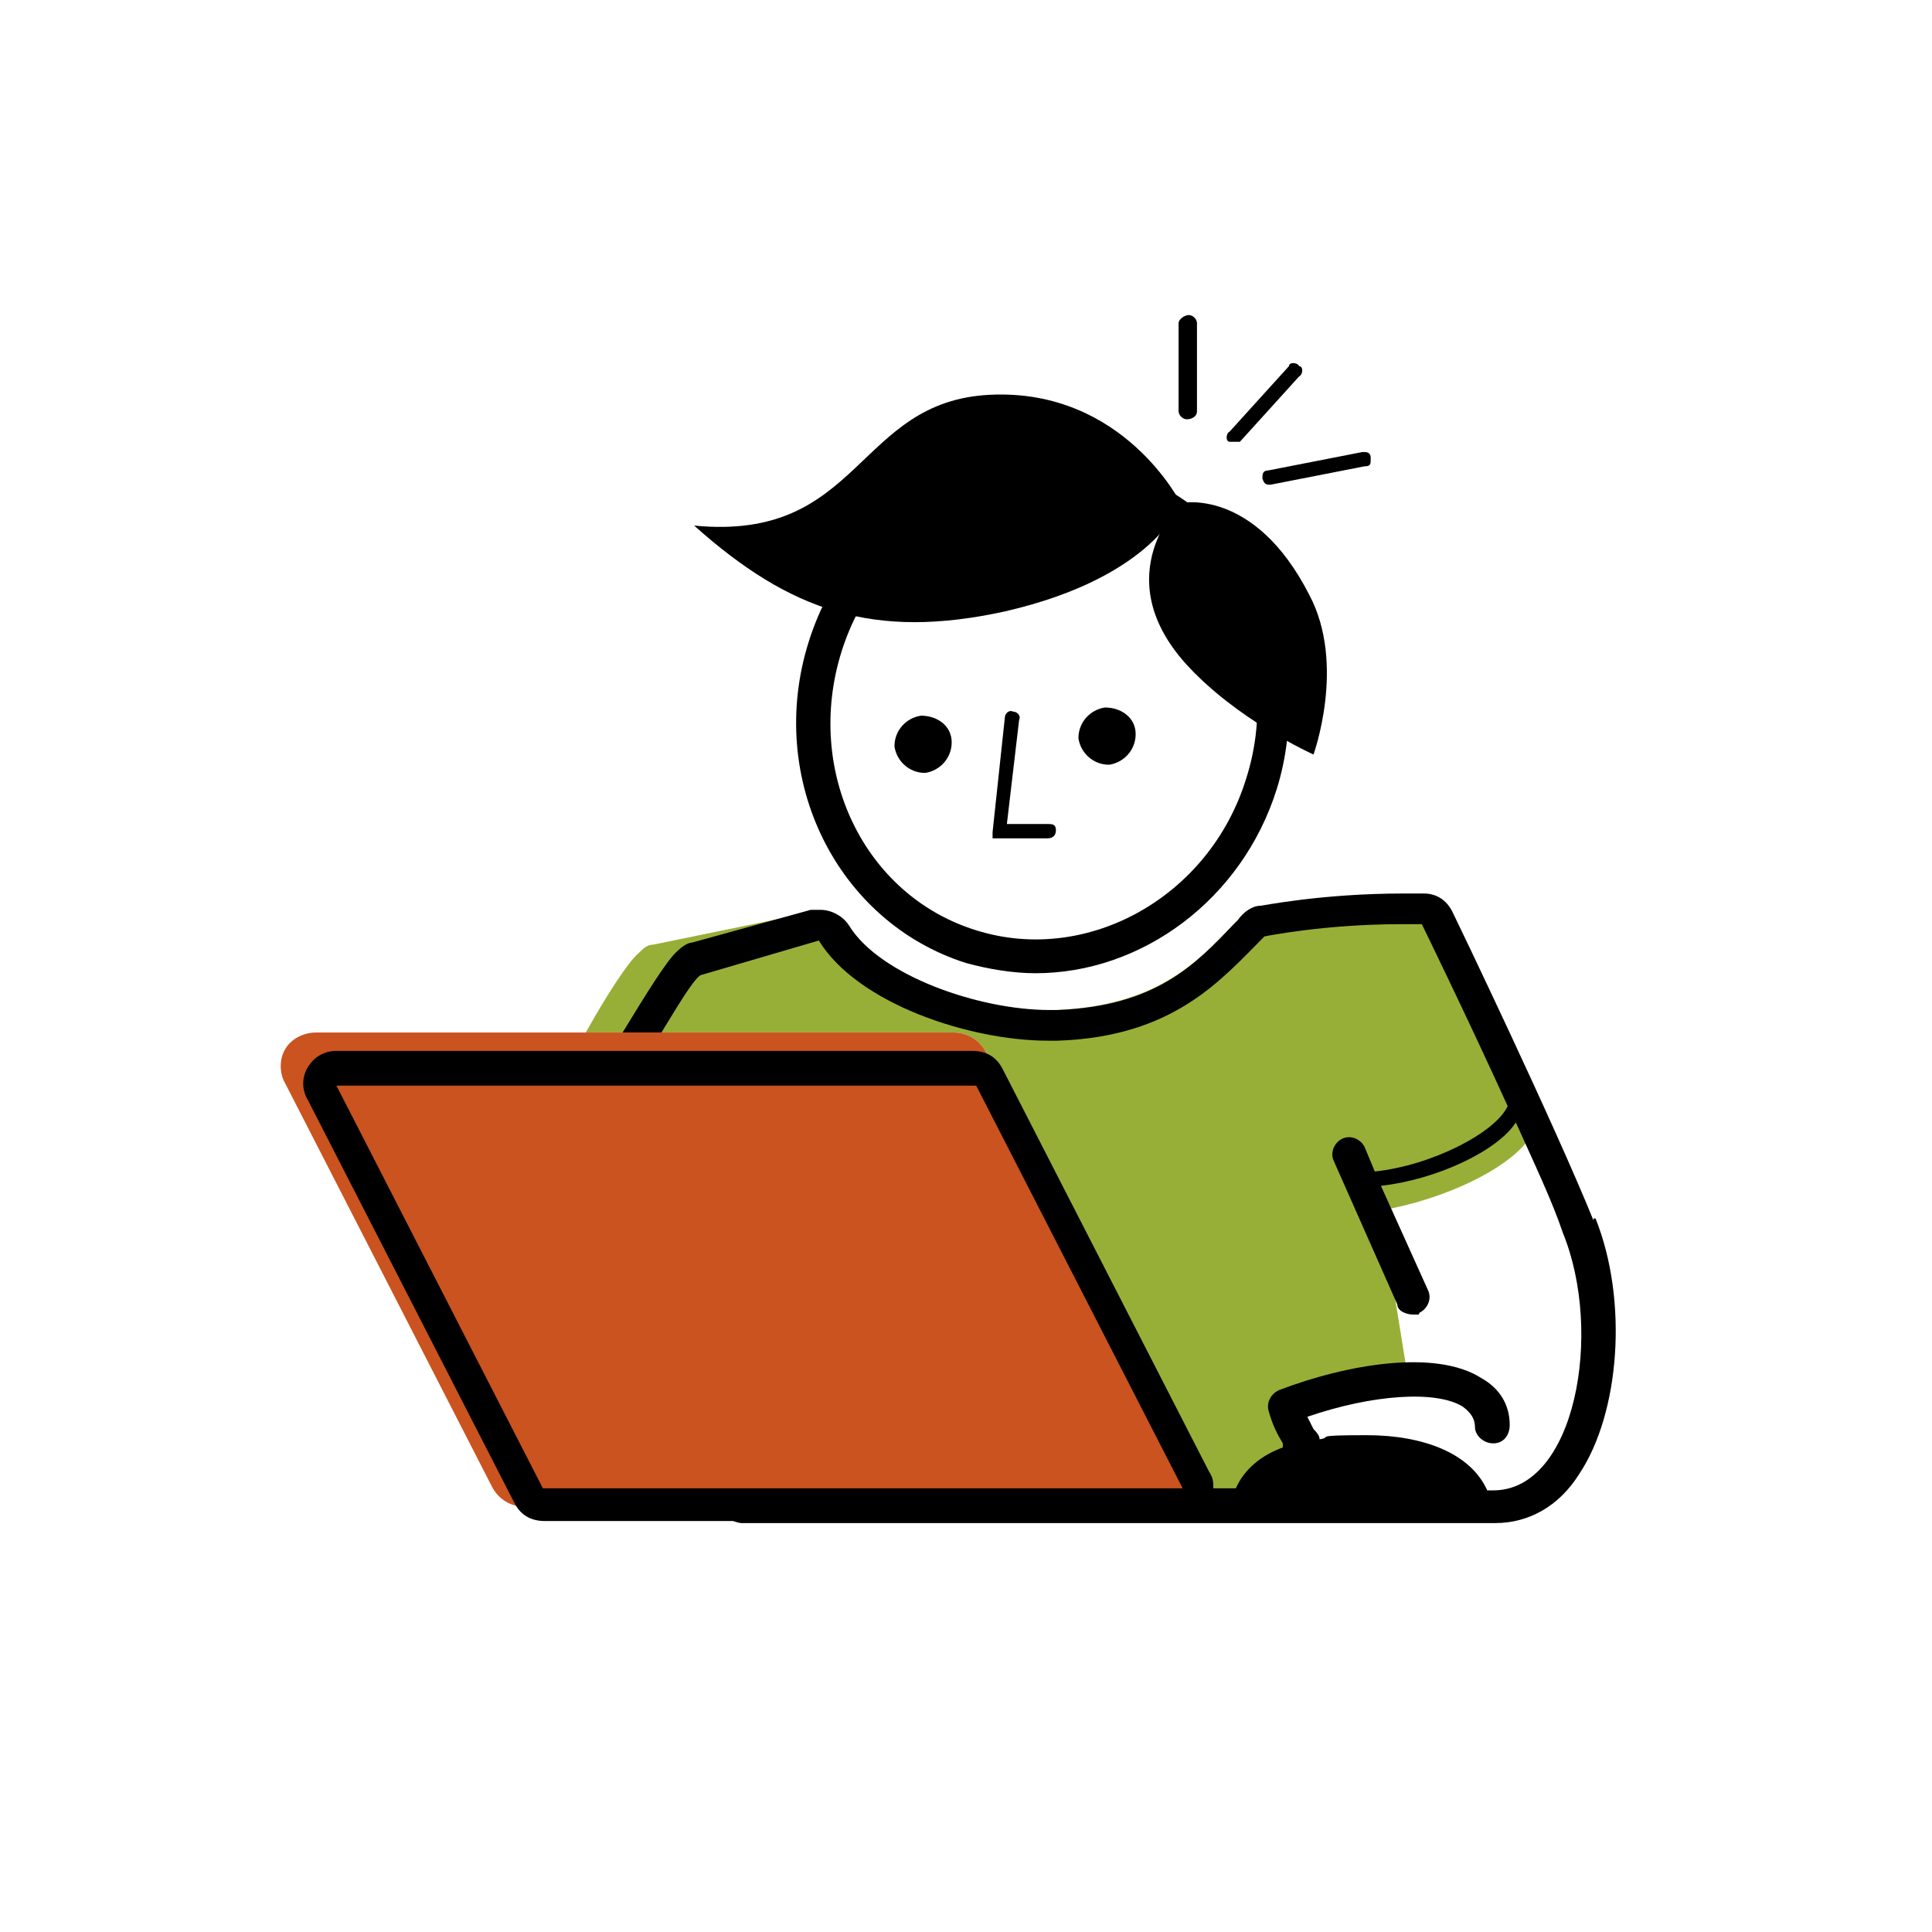
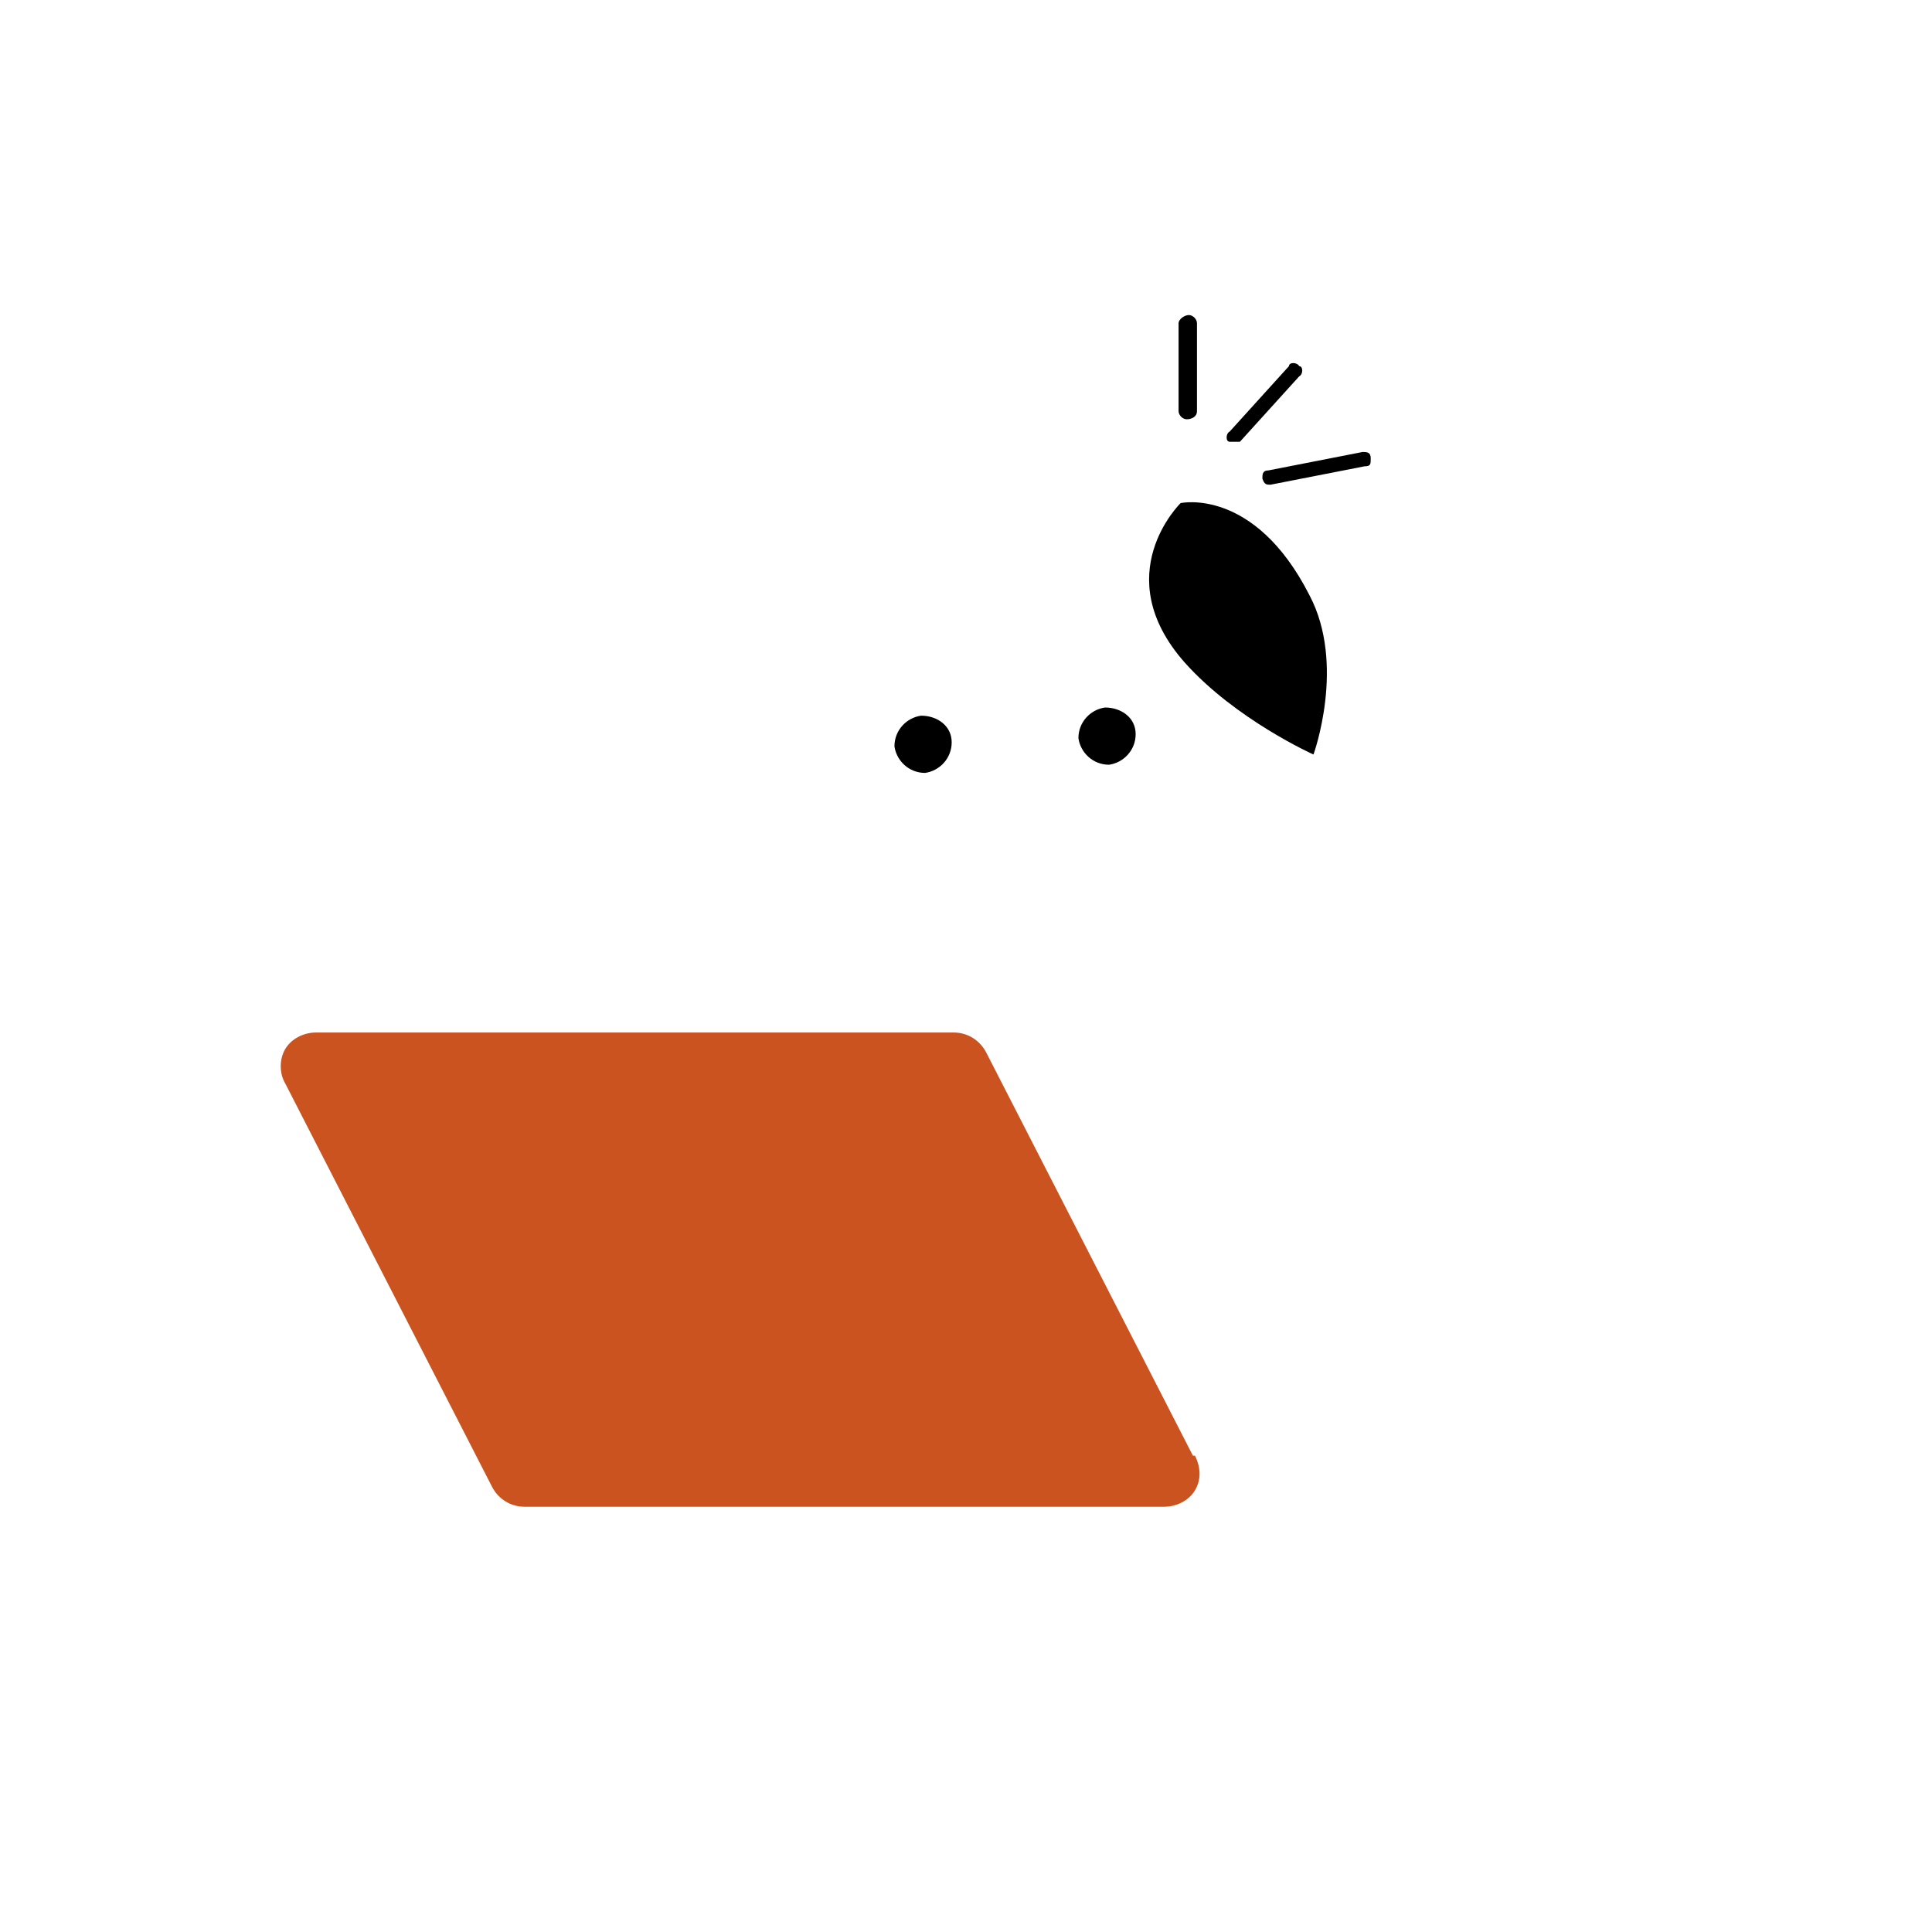
<svg xmlns="http://www.w3.org/2000/svg" xmlns:ns1="http://www.inkscape.org/namespaces/inkscape" xmlns:ns2="http://sodipodi.sourceforge.net/DTD/sodipodi-0.dtd" width="500mm" height="500mm" viewBox="0 0 500 500" version="1.1" id="svg14156" ns1:version="1.2.2 (732a01da63, 2022-12-09)" ns2:docname="laptop.svg">
  <ns2:namedview id="namedview14158" pagecolor="#ffffff" bordercolor="#666666" borderopacity="1.0" ns1:showpageshadow="2" ns1:pageopacity="0.0" ns1:pagecheckerboard="0" ns1:deskcolor="#d1d1d1" ns1:document-units="mm" showgrid="false" ns1:zoom="0.2102413" ns1:cx="-85.615908" ns1:cy="561.25984" ns1:window-width="1920" ns1:window-height="1027" ns1:window-x="1912" ns1:window-y="-8" ns1:window-maximized="1" ns1:current-layer="layer1" />
  <defs id="defs14153" />
  <g ns1:label="Ebene 1" ns1:groupmode="layer" id="layer1">
    <path d="m 307.131,108.512 v 0 c -1.058,0 -2.116,-1.058 -2.116,-2.116 V 83.649 c 0,-1.058 1.587,-2.116 2.645,-2.116 1.058,0 2.116,1.058 2.116,2.116 v 22.747 c 0,1.587 -1.587,2.116 -2.645,2.116 z" id="path2359" style="stroke-width:5.29" />
    <path d="m 319.827,114.331 h -1.587 c -1.058,0 -1.058,-2.116 0,-2.645 l 15.341,-16.928 c 0,-1.058 2.116,-1.058 2.645,0 1.058,0 1.058,2.116 0,2.645 l -15.341,16.928 z" id="path2361" style="stroke-width:5.29" />
    <path d="m 328.82,125.44 c -1.058,0 -1.587,0 -2.116,-1.587 0,-1.058 0,-2.116 1.587,-2.116 l 24.334,-4.761 c 1.058,0 2.116,0 2.116,1.587 0,1.587 0,2.116 -1.587,2.116 z" id="path2363" style="stroke-width:5.29" />
    <path d="m 246.296,192.094 c 0,4.232 -3.174,7.406 -6.877,7.935 -4.232,0 -7.406,-3.174 -7.935,-6.877 0,-4.232 3.174,-7.406 6.877,-7.935 4.232,0 7.935,2.645 7.935,6.877 z" id="path2365" style="stroke-width:5.29" />
    <path d="m 293.906,189.978 c 0,4.232 -3.174,7.406 -6.877,7.935 -4.232,0 -7.406,-3.174 -7.935,-6.877 0,-4.232 3.174,-7.406 6.877,-7.935 4.232,0 7.935,2.645 7.935,6.877 z" id="path2367" style="stroke-width:5.29" />
-     <path d="m 267.985,251.871 c -5.819,0 -12.167,-1.058 -17.986,-2.645 -33.327,-10.58 -51.842,-47.61 -40.733,-83.053 v 0 c 11.109,-35.443 47.081,-55.545 80.408,-44.965 16.399,5.29 29.624,16.399 37.03,32.269 7.406,15.87 8.993,33.856 3.703,50.784 -8.993,28.566 -34.914,47.61 -62.422,47.61 z m -50.255,-83.053 v 0 c -9.522,30.682 5.819,62.951 34.914,71.944 28.566,8.993 60.306,-8.464 69.828,-39.146 4.761,-14.812 3.703,-30.682 -3.174,-44.436 -6.348,-13.754 -17.986,-23.276 -31.74,-27.508 -29.095,-8.993 -60.306,8.464 -69.828,39.146 z" id="path2369" style="stroke-width:5.29" />
-     <path d="m 305.544,130.201 c 0,0 -6.348,19.044 -45.494,28.037 -33.856,7.406 -55.545,0 -80.408,-22.218 43.378,4.232 41.791,-32.269 76.705,-33.856 34.385,-1.587 49.197,28.037 49.197,28.037 z" id="path2371" style="stroke-width:5.29" />
-     <path d="m 258.463,216.957 h -1.587 v -1.587 l 3.174,-29.624 c 0,-1.058 1.058,-2.116 2.116,-1.587 1.058,0 2.116,1.058 1.587,2.116 l -3.174,26.979 h 10.58 c 1.058,0 2.116,0 2.116,1.587 0,1.587 -1.058,2.116 -2.116,2.116 z" id="path2373" style="stroke-width:5.29" />
    <path d="m 338.871,154.006 c 9.522,17.986 1.058,41.262 1.058,41.262 0,0 -20.102,-8.993 -33.327,-23.805 -20.102,-22.747 -1.058,-41.262 -1.058,-41.262 0,0 19.044,-4.232 33.327,23.805 z" id="path2375" style="stroke-width:5.29" />
    <g id="g2517" transform="matrix(5.29,0,0,5.29,-486.896,-422.073)">
-       <path class="st7" d="m 167.3,133.7 c -2,-4.5 -4.3,-9.2 -4.4,-9.3 -0.2,-0.5 -0.8,-0.8 -1.3,-0.8 -4.5,0 -7.9,0.5 -8.1,0.6 -0.4,0 -0.7,0.3 -0.9,0.6 l -0.2,0.2 c -1.9,2 -3.9,4 -8.7,4.2 -3.6,0.2 -8.8,-1.6 -10.3,-4.1 -0.3,-0.6 -1,-0.8 -1.6,-0.7 L 124,126 c -0.3,0 -0.5,0.2 -0.7,0.4 -0.5,0.4 -1.6,2.1 -2.6,3.9 h 18 c 0.7,0 1.3,0.4 1.6,1 l 10.1,19.7 c 0.3,0.5 0.2,1.1 0,1.7 v 0 c -0.3,0.6 -0.9,0.9 -1.5,0.9 H 127 c 0.3,0.4 0.7,0.6 1.2,0.6 h 32.1 c 0.4,0 0.9,-0.2 1.1,-0.5 0.2,-0.2 0.3,-0.4 0.3,-0.7 -2.3,0.3 -4.7,0.7 -4.7,0.7 l -1.2,-2.9 c -0.4,-0.9 -0.7,-1.2 -1,-2.2 1.9,-0.7 4.2,-1 6.2,-0.9 l -1.4,-8.7 c 3,-0.5 6.6,-2.1 7.5,-3.9 0.4,-0.4 0.4,-0.9 0.2,-1.4 z" id="path2513" style="fill:#98af37;fill-opacity:1" />
      <path class="st8" d="m 150.4,151 -10.1,-19.7 c -0.3,-0.6 -0.9,-1 -1.6,-1 h -31.2 c -0.6,0 -1.2,0.3 -1.5,0.8 -0.3,0.5 -0.3,1.2 0,1.7 l 10.1,19.7 c 0.3,0.6 0.9,1 1.6,1 H 149 c 0.6,0 1.2,-0.3 1.5,-0.8 v 0 c 0.3,-0.5 0.3,-1.1 0,-1.7 z" id="path2515" style="fill:#ca531f;fill-opacity:1" />
    </g>
-     <path d="m 412.401,315.879 c -10.051,-24.863 -35.443,-77.763 -36.501,-79.879 -1.587,-3.174 -4.232,-4.761 -7.406,-4.761 h -5.29 c -21.16,0 -36.501,3.174 -37.03,3.174 -2.116,0 -4.232,1.587 -5.819,3.703 l -1.058,1.058 c -10.051,10.58 -20.102,21.16 -45.494,22.218 h -2.116 c -18.515,0 -43.907,-8.993 -51.842,-21.689 -1.587,-2.645 -4.761,-4.232 -7.406,-4.232 h -2.645 l -30.682,8.464 c -1.058,0 -2.645,1.058 -3.703,2.116 -2.645,2.116 -8.464,11.638 -14.283,21.16 h 10.051 c 4.232,-6.877 7.935,-13.225 10.051,-14.812 l 30.682,-8.993 v 0 c 10.051,16.399 39.146,25.921 59.248,25.921 h 2.645 c 30.153,-1.058 42.32,-15.87 53.429,-26.979 v 0 c 0,0 15.341,-3.174 35.443,-3.174 h 5.29 c 0,0 11.638,23.805 22.218,47.081 v 0 c -3.174,6.877 -19.573,15.341 -34.385,16.928 l -2.645,-6.348 c -1.058,-2.116 -3.703,-3.174 -5.819,-2.116 -2.116,1.058 -3.174,3.703 -2.116,5.819 l 16.399,37.03 c 0,1.587 2.116,2.645 4.232,2.645 2.116,0 1.058,0 1.587,-0.53 2.116,-1.058 3.174,-3.703 2.116,-5.819 l -12.167,-26.979 c 14.283,-1.587 30.153,-8.993 34.914,-16.399 4.761,10.58 9.522,20.631 12.167,28.566 10.58,25.921 3.174,66.654 -17.986,66.654 h -1.587 c -4.232,-9.522 -16.399,-14.283 -31.211,-14.283 -14.812,0 -8.464,0.53 -12.167,1.058 0,-1.058 -1.058,-2.116 -1.587,-2.645 l -1.587,-3.174 c 16.928,-5.819 33.327,-6.877 40.204,-2.645 2.116,1.587 3.174,3.174 3.174,5.29 0,2.116 2.116,4.232 4.761,4.232 2.645,0 4.232,-2.116 4.232,-4.761 0,-5.29 -2.645,-9.522 -7.406,-12.167 -11.638,-7.406 -34.385,-3.703 -52.371,3.174 -2.116,1.058 -3.174,3.174 -2.645,5.29 1.058,3.703 2.116,5.819 3.703,8.464 v 1.058 c -5.819,2.116 -10.051,5.819 -12.167,10.58 h -5.819 c 0,-1.587 0,-2.645 -1.058,-4.232 l -53.429,-104.213 c -1.587,-3.174 -4.232,-4.761 -7.935,-4.761 H 87.067 c -3.174,0 -5.819,1.587 -7.406,4.232 -1.587,2.645 -1.587,5.819 0,8.464 L 133.09,388.879 c 1.587,3.174 4.232,4.761 7.935,4.761 h 48.668 c 0,0 1.587,0.53 2.116,0.53 h 195.2 c 8.464,0 16.399,-4.232 21.689,-12.696 10.58,-15.87 12.696,-44.965 4.232,-66.125 h -0.528 z M 140.496,385.178 87.067,280.966 H 252.644 l 53.429,104.213 z" id="path2519" style="stroke-width:5.29" />
  </g>
</svg>